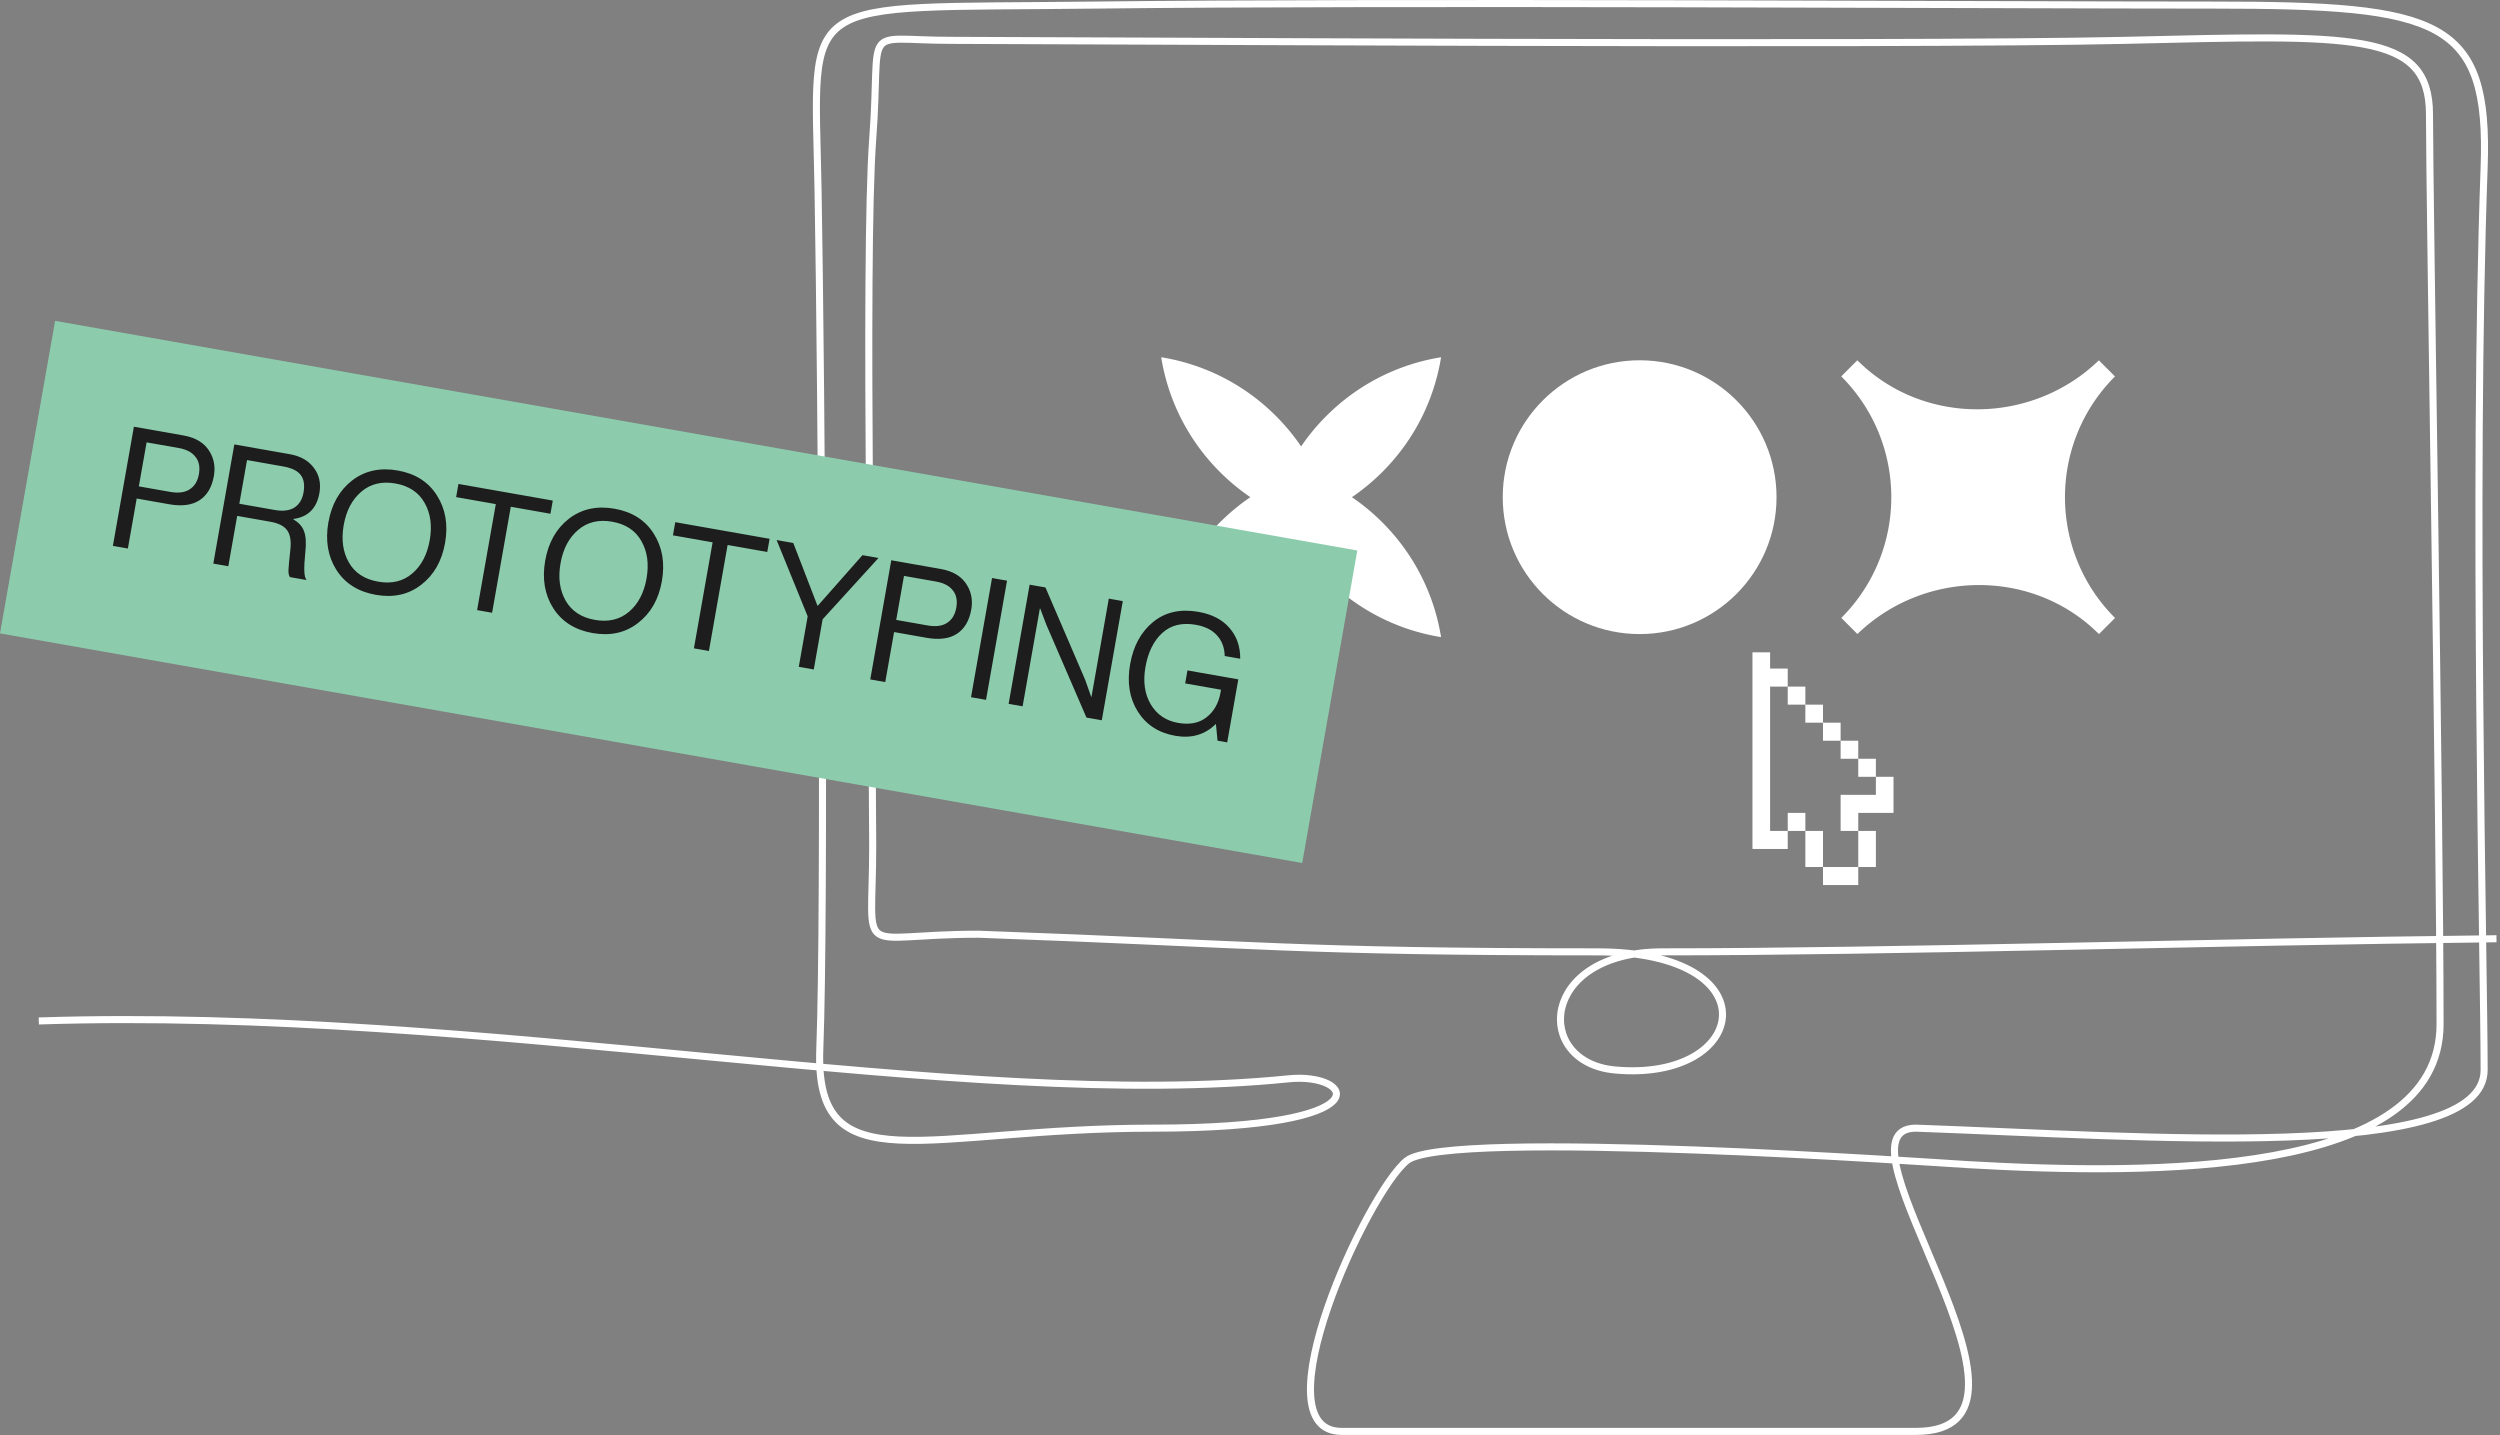
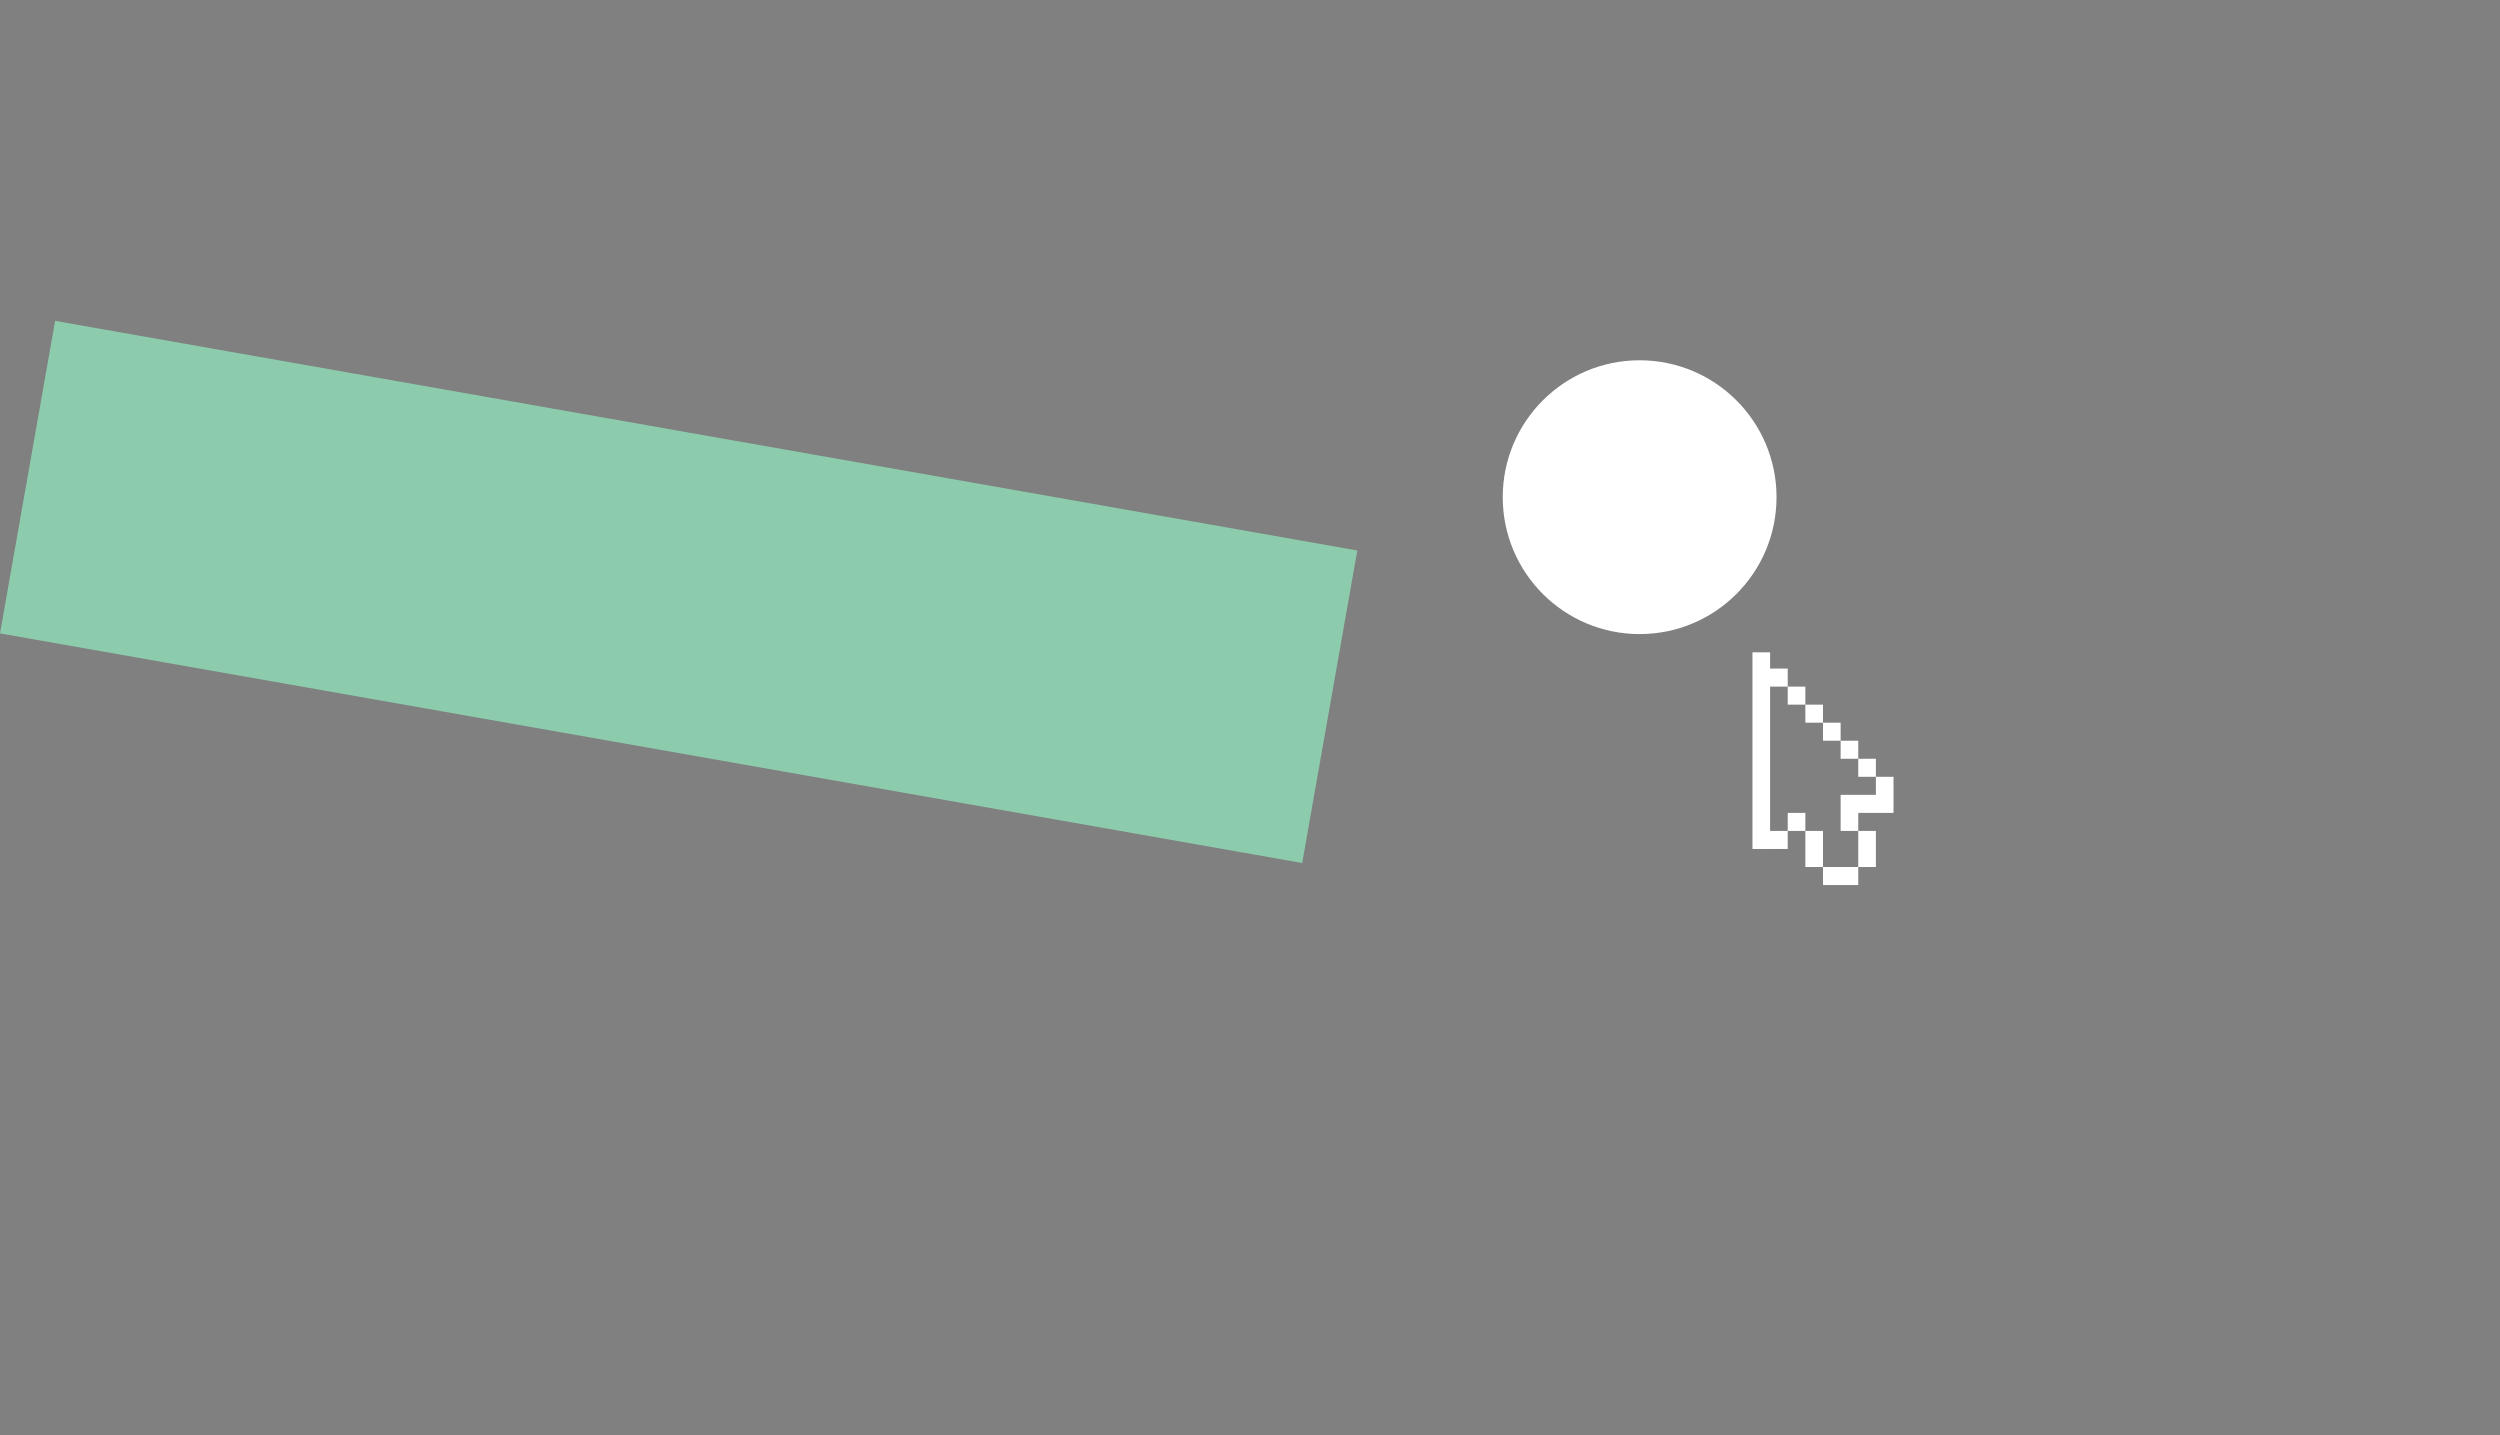
<svg xmlns="http://www.w3.org/2000/svg" width="709" height="407" fill="none">
  <rect width="100%" height="100%" fill="#808080" stroke="none" />
-   <path d="M708 266.225c-81.943.913-171.202 3.719-236.5 3.719-35 0-36.706 31.363-13.5 33.5 38 3.5 45-33.5-5-33.5-86 0-95.202-2.111-175.5-5-35.5 0-30 8-30-25s-2.5-167 0-200.5-4-28 22.5-28 267.5 1.5 332.5 0 86.5-2.75 86.5 21 3 200 3 258c0 43.292-81.462 42.85-134 39.841-6.424-.368-147.5-10.341-159-1.144-11.324 9.057-42.5 76.803-18.5 76.803h162.855c44.145 0-26.355-86 0-86 65.248 2.33 161.145 9.888 161.145-16.5 0-29-3.313-164.56 0-256 1.522-42-12.5-46-76.5-46-62.598 0-233-1-318 0s-79-4-78 52.5 2 204.5.5 243.5 30 22.5 94.5 22.5c66.547 0 56.751-15.844 38.5-14-92.789 9.38-227.544-20.514-354.5-16.402" stroke="#fff" stroke-width="2" />
  <path d="M503.824 141c0 21.441-17.382 38.823-38.824 38.823-21.441 0-38.823-17.382-38.823-38.823 0-21.442 17.382-38.824 38.823-38.824 21.442 0 38.824 17.382 38.824 38.824Z" fill="#fff" />
  <path fill-rule="evenodd" clip-rule="evenodd" d="M497 185h5v55.767h-5V185Zm5 4.605h5v5.116h-5v-5.116Zm10 5.116h-5v5.116h5v-5.116Zm0 5.116h5v5.116h5v5.117h-5v-5.117h-5v-5.116Zm10 10.233h5v5.116h5v5.116h-5v-5.116h-5v-5.116Zm-15 20.465h5v5.116h-5v-5.116Zm0 5.116h-5v5.116h5v-5.116Zm25-15.349h5v10.233h-15v-5.117h10v-5.116Zm-5 10.233h-5v5.116h5v10.233h5v-10.233h-5v-5.116Zm-10 5.116h-5v10.233h5v-10.233ZM517 251v-5.116h10V251h-10Z" fill="#fff" />
-   <path d="M354.599 141a59.822 59.822 0 0 0-8.63 7.152c-9.183 9.183-14.735 20.623-16.656 32.534 11.912-1.92 23.352-7.472 32.535-16.655a59.822 59.822 0 0 0 7.152-8.63 59.749 59.749 0 0 0 7.151 8.63c9.184 9.183 20.623 14.735 32.535 16.656-1.92-11.912-7.472-23.352-16.656-32.535A59.822 59.822 0 0 0 383.4 141a59.749 59.749 0 0 0 8.63-7.151c9.184-9.184 14.736-20.623 16.656-32.535-11.912 1.92-23.351 7.472-32.535 16.656A59.749 59.749 0 0 0 369 126.6a59.822 59.822 0 0 0-7.152-8.63c-9.183-9.184-20.623-14.735-32.534-16.656 1.92 11.912 7.472 23.351 16.655 32.535a59.749 59.749 0 0 0 8.63 7.151ZM599.806 106.761l-4.572-4.572c-18.954 18.349-49.784 18.696-68.492-.013l-4.565 4.566c18.919 18.919 18.927 49.586.017 68.496l4.573 4.573c18.954-18.349 49.783-18.696 68.492.012l4.565-4.565c-18.92-18.92-18.928-49.587-.018-68.497Z" fill="#fff" />
  <path fill="#8CCCAC" d="m15.629 91 369.303 65.118-15.629 88.633L.001 179.633z" />
-   <path d="m32.013 154.814 5.96-33.798 14.086 2.484c3.53.622 6.017 2.181 7.461 4.678 1.202 2.032 1.58 4.308 1.136 6.829-.556 3.152-1.9 5.433-4.034 6.844-2.133 1.411-5.012 1.797-8.636 1.158l-9.218-1.626-2.5 14.181-4.255-.75Zm9.564-29.361-2.2 12.479 8.886 1.567c2.332.412 4.178.169 5.539-.729 1.392-.892 2.263-2.33 2.613-4.316.356-2.016.026-3.65-.988-4.902-.977-1.277-2.553-2.107-4.727-2.49l-9.123-1.609Zm18.918 34.384 5.96-33.799 15.788 2.784c2.963.522 5.208 1.795 6.736 3.819 1.559 2.03 2.094 4.431 1.605 7.205-.761 4.317-3.207 6.761-7.337 7.333l-.025.142c1.565.893 2.58 2.047 3.045 3.461.503 1.389.605 3.389.307 6.001-.446 4.373-.351 6.875.285 7.507l-.034.189-4.585-.808c-.297-.345-.443-.988-.44-1.93.035-.936.217-2.886.545-5.85.275-2.486-.034-4.328-.927-5.525-.862-1.192-2.444-1.991-4.744-2.396l-9.407-1.659-2.517 14.276-4.255-.75Zm9.564-29.362-2.183 12.385 10.02 1.767c2.333.411 4.192.187 5.579-.673 1.392-.892 2.26-2.315 2.604-4.269.373-2.111.112-3.766-.782-4.963-.893-1.198-2.553-2.01-4.98-2.438l-10.258-1.809Zm49.391 35.37c-3.577 2.781-7.871 3.73-12.882 2.846-5.011-.883-8.737-3.246-11.179-7.088-2.41-3.837-3.162-8.324-2.257-13.461.906-5.137 3.147-9.095 6.725-11.877 3.609-2.775 7.918-3.721 12.929-2.838 5.011.884 8.721 3.244 11.132 7.081 2.441 3.842 3.21 8.332 2.304 13.469-.906 5.137-3.163 9.093-6.772 11.868Zm-20.522-6.348c1.688 2.962 4.454 4.782 8.298 5.46 3.845.678 7.067-.086 9.665-2.292 2.599-2.207 4.259-5.358 4.982-9.455.722-4.097.24-7.626-1.448-10.588-1.681-2.994-4.444-4.829-8.289-5.507-3.845-.678-7.069.102-9.673 2.339-2.599 2.207-4.26 5.358-4.982 9.455-.722 4.097-.24 7.626 1.448 10.588Zm30.431-18.517.659-3.734 26.755 4.717-.659 3.735-11.25-1.984-5.301 30.064-4.255-.75 5.302-30.064-11.251-1.984Zm51.58 35.707c-3.577 2.781-7.871 3.73-12.882 2.847-5.011-.884-8.737-3.247-11.179-7.089-2.41-3.837-3.163-8.324-2.257-13.461.906-5.136 3.147-9.095 6.725-11.876 3.608-2.776 7.918-3.722 12.929-2.838 5.011.883 8.721 3.243 11.132 7.08 2.441 3.843 3.209 8.332 2.304 13.469-.906 5.137-3.163 9.093-6.772 11.868Zm-20.522-6.348c1.688 2.962 4.454 4.782 8.298 5.46 3.845.678 7.067-.086 9.665-2.292 2.599-2.207 4.259-5.358 4.982-9.455.722-4.097.24-7.626-1.448-10.588-1.681-2.994-4.445-4.829-8.289-5.507-3.845-.678-7.069.102-9.673 2.34-2.599 2.206-4.26 5.357-4.982 9.454-.722 4.097-.24 7.626 1.447 10.588Zm30.431-18.517.659-3.734 26.755 4.718-.659 3.734-11.25-1.984-5.301 30.064-4.255-.75 5.302-30.064-11.251-1.984Zm35.688 37.292 2.526-14.323-8.809-21.634 4.727.833 6.856 17.781.095.017 12.666-14.339 4.538.8-15.836 17.387-2.508 14.228-4.255-.75Zm20.273 3.575 5.959-33.799 14.087 2.484c3.53.622 6.017 2.182 7.461 4.679 1.201 2.031 1.58 4.307 1.135 6.828-.555 3.152-1.9 5.433-4.033 6.844-2.134 1.411-5.012 1.797-8.637 1.158l-9.217-1.625-2.501 14.181-4.254-.75Zm9.564-29.362-2.201 12.48 8.887 1.567c2.332.411 4.178.168 5.539-.73 1.392-.891 2.263-2.33 2.613-4.315.356-2.017.026-3.651-.988-4.902-.977-1.277-2.553-2.108-4.727-2.491l-9.123-1.609Zm19.013 34.401 5.959-33.799 4.255.75-5.96 33.799-4.254-.75Zm10.661 1.879 5.96-33.798 4.491.792 11.267 26.21 1.691 4.783.095.016 4.909-27.842 3.971.7-5.959 33.799-4.349-.767-11.354-26.275-1.764-4.649-.094-.016-4.893 27.748-3.971-.701Zm59.247 10.447-.445-4.66-.095-.017c-3.063 3.002-6.88 4.1-11.45 3.294-4.727-.833-8.269-3.131-10.628-6.894-2.358-3.763-3.082-8.228-2.171-13.397.912-5.168 3.077-9.156 6.497-11.965 3.457-2.835 7.754-3.8 12.89-2.894 3.845.678 6.777 2.202 8.796 4.573 2.056 2.345 3.07 5.253 3.043 8.725l-4.396-.775c-.067-2.384-.796-4.332-2.187-5.845-1.384-1.544-3.385-2.546-6-3.007-3.908-.689-7.082.083-9.524 2.317-2.441 2.234-4.031 5.447-4.77 9.638-.728 4.129-.229 7.661 1.495 10.597 1.73 2.904 4.312 4.659 7.747 5.265 3.309.584 6.003.051 8.081-1.597 2.109-1.643 3.43-3.977 3.964-7.002l.141-.804-10.163-1.792.65-3.687 14.418 2.542-3.151 17.869-2.742-.484Z" fill="#1D1D1D" />
</svg>